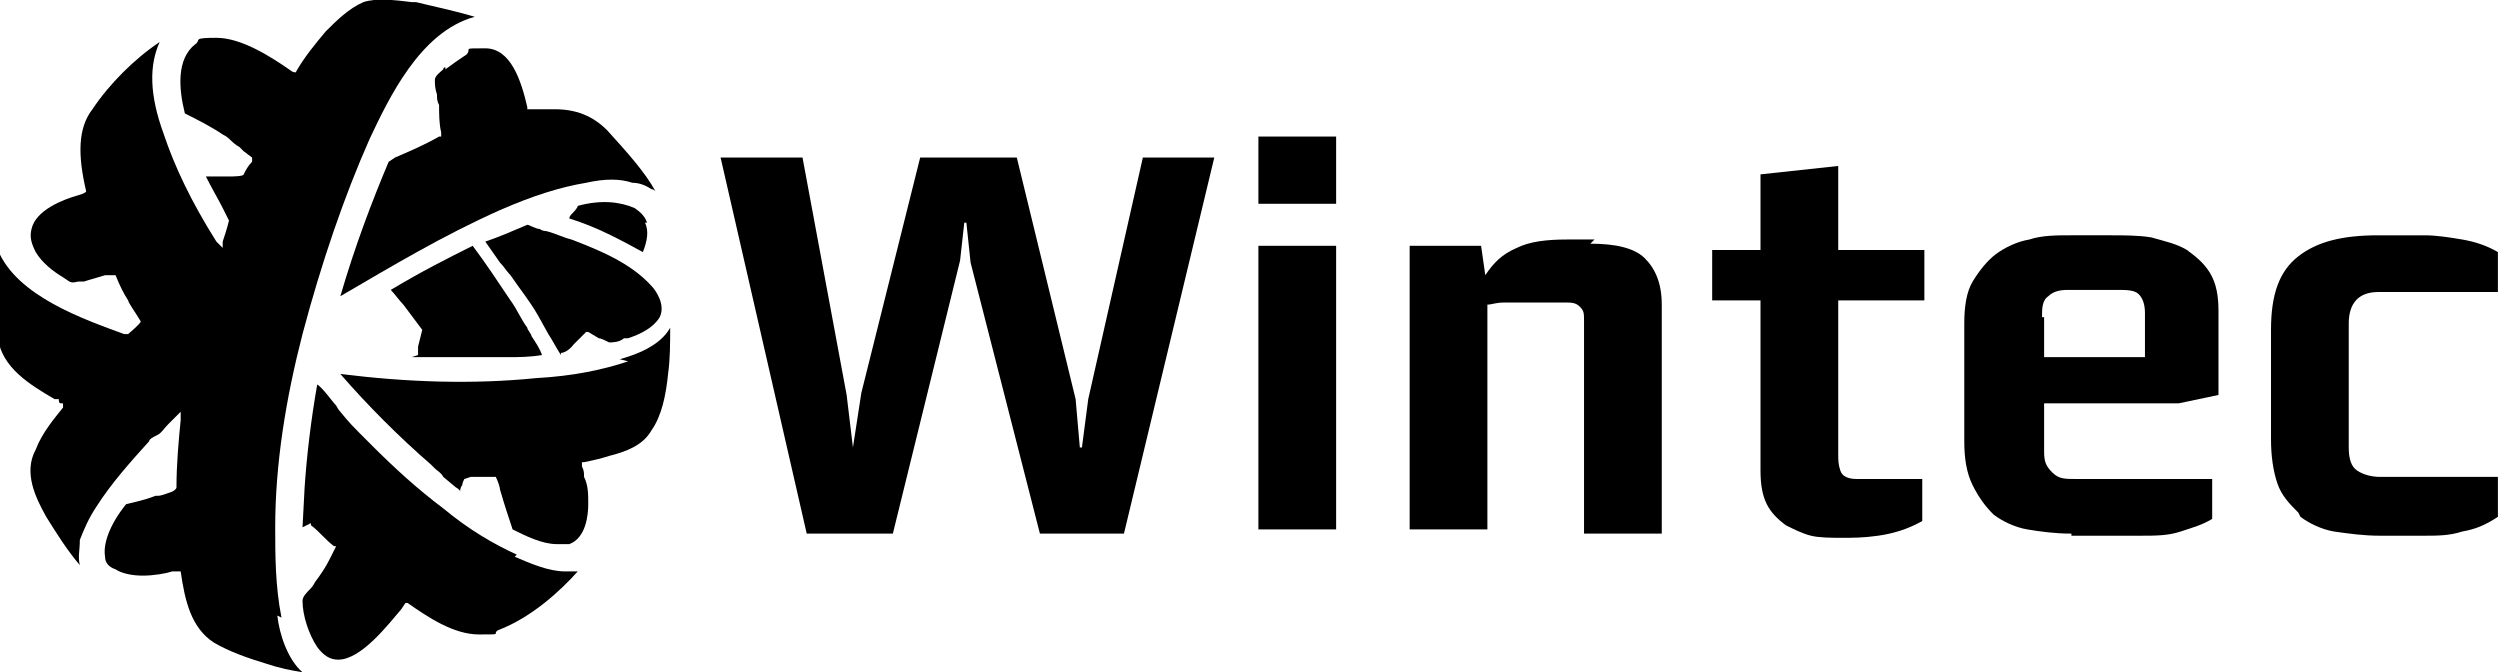
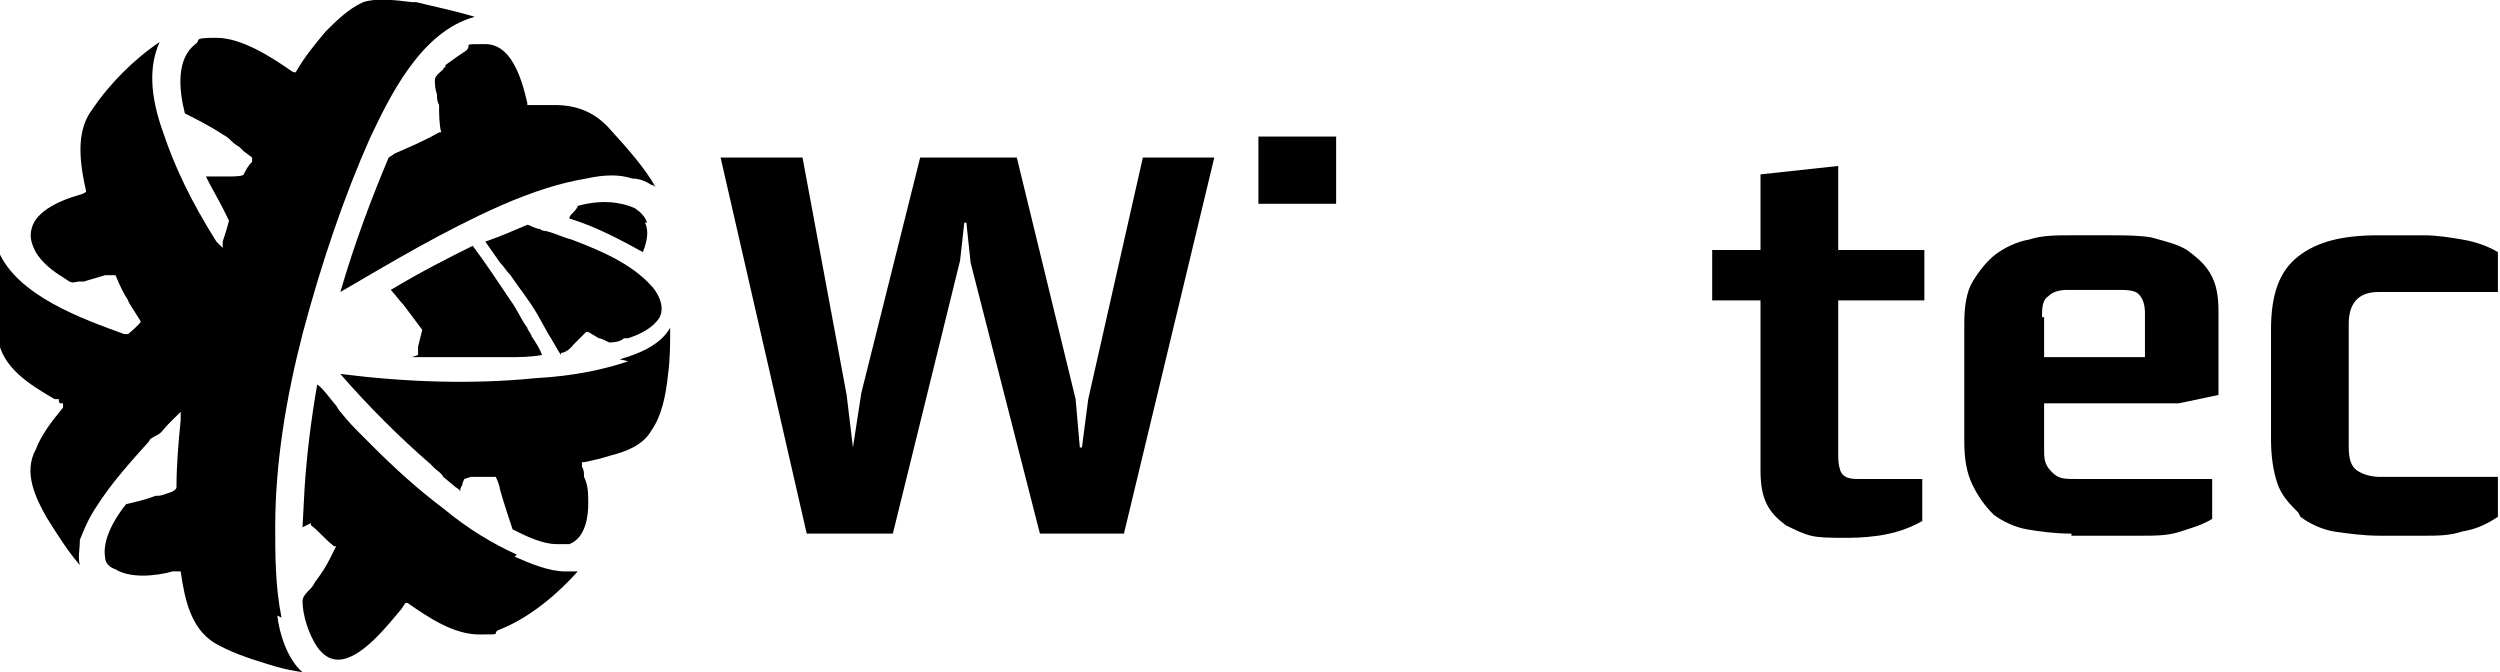
<svg xmlns="http://www.w3.org/2000/svg" id="Layer_1" version="1.1" viewBox="0 0 119 32">
  <g>
    <polygon points="51.8 19 51.5 21.3 51.4 21.3 51.2 19 48.4 7.5 43.8 7.5 41 18.7 40.6 21.3 40.6 21.3 40.3 18.8 38.2 7.5 34.3 7.5 38.4 25.4 42.5 25.4 45.7 12.4 45.9 10.6 46 10.6 46.2 12.5 49.5 25.4 53.5 25.4 57.8 7.5 54.4 7.5 51.8 19" />
    <rect x="59.9" y="6.5" width="3.7" height="3.2" />
-     <rect x="59.9" y="11.7" width="3.7" height="13.5" />
-     <path d="M75.9,11.4h-1.3c-1,0-1.8.1-2.4.4-.7.3-1.1.7-1.5,1.3l-.2-1.4h-3.4v13.5h3.7v-10.7c.2,0,.4-.1.8-.1.3,0,.7,0,1,0h1.9c.3,0,.5,0,.7.2s.2.3.2.7v10.1h3.7v-10.9c0-1-.3-1.7-.8-2.2-.5-.5-1.4-.7-2.6-.7h0Z" />
    <path d="M91.5,22.8h-3.1c-.4,0-.7-.1-.8-.4s-.1-.5-.1-.8v-7.3h4.1v-2.4h-4.1v-4l-3.7.4v3.6h-2.3v2.4h2.3v8.1c0,.7.1,1.2.3,1.6.2.4.5.7.9,1,.4.2.8.4,1.2.5s1,.1,1.5.1,1,0,1.7-.1c.7-.1,1.4-.3,2.1-.7v-1.9h0,0Z" />
    <path d="M98.6,25.5h3.3c.7,0,1.3,0,1.9-.2s1-.3,1.5-.6v-1.9h-6.5c-.5,0-.8,0-1.1-.3s-.4-.5-.4-1v-2.3h6.4l1.9-.4v-4c0-.7-.1-1.3-.4-1.8-.3-.5-.7-.8-1.1-1.1-.5-.3-1-.4-1.7-.6-.6-.1-1.3-.1-2-.1h-1.8c-.7,0-1.4,0-2,.2-.6.1-1.2.4-1.6.7s-.8.8-1.1,1.3-.4,1.2-.4,2v5.6c0,.8.1,1.5.4,2.1s.6,1,1,1.4c.4.3,1,.6,1.6.7.6.1,1.3.2,2.1.2h0ZM97.2,15.1c0-.4,0-.8.3-1,.2-.2.5-.3.9-.3h2.4c.4,0,.8,0,1,.2s.3.5.3.9v2.1h-4.8v-1.9h0,0Z" />
    <path d="M109.5,24.6c.4.3,1,.6,1.6.7.7.1,1.4.2,2.2.2h2.1c.6,0,1.2,0,1.8-.2.6-.1,1.1-.3,1.7-.7v-1.9h-5.6c-.4,0-.8-.1-1.1-.3-.3-.2-.4-.6-.4-1.1v-5.9c0-1,.5-1.5,1.4-1.5h5.7v-1.9c-.5-.3-1.1-.5-1.7-.6-.6-.1-1.2-.2-1.8-.2h-2.2c-1.7,0-2.9.3-3.8,1s-1.3,1.8-1.3,3.5v5.2c0,.8.1,1.5.3,2.1s.6,1,1,1.4h0Z" />
  </g>
  <g>
-     <path d="M21.2,3.2s-.1,0-.1.1c-.1.1-.4.3-.4.5,0,.2,0,.4.1.7,0,.2,0,.3.1.5,0,.4,0,.9.1,1.3v.2h-.1c-.7.4-1.4.7-2.1,1l-.3.2c-.8,1.9-1.6,4-2.3,6.4,2.4-1.4,4.9-2.9,7.6-4.1,1.6-.7,2.9-1.1,4.1-1.3.9-.2,1.6-.2,2.2,0,.3,0,.6.1.9.3,0,0,.1,0,.2.1-.5-.9-1.3-1.8-2.3-2.9-.7-.7-1.5-1-2.5-1s-.5,0-.7,0c-.1,0-.2,0-.3,0h-.3s0,0,0,0c0,0,0,0,0-.1-.3-1.3-.8-2.8-2-2.8s-.6,0-.9.3c-.3.2-.6.4-1,.7h0Z" />
+     <path d="M21.2,3.2s-.1,0-.1.1c-.1.1-.4.3-.4.5,0,.2,0,.4.1.7,0,.2,0,.3.1.5,0,.4,0,.9.1,1.3h-.1c-.7.4-1.4.7-2.1,1l-.3.2c-.8,1.9-1.6,4-2.3,6.4,2.4-1.4,4.9-2.9,7.6-4.1,1.6-.7,2.9-1.1,4.1-1.3.9-.2,1.6-.2,2.2,0,.3,0,.6.1.9.3,0,0,.1,0,.2.1-.5-.9-1.3-1.8-2.3-2.9-.7-.7-1.5-1-2.5-1s-.5,0-.7,0c-.1,0-.2,0-.3,0h-.3s0,0,0,0c0,0,0,0,0-.1-.3-1.3-.8-2.8-2-2.8s-.6,0-.9.3c-.3.2-.6.4-1,.7h0Z" />
    <path d="M30.8,10.6c-.1-.3-.3-.5-.6-.7-.7-.3-1.6-.4-2.7-.1,0,.1-.2.3-.3.4,0,0-.1.1-.1.2,1.3.4,2.4,1,3.5,1.6.2-.5.3-1,.1-1.4h0Z" />
    <path d="M13.4,29.4c-.3-1.5-.3-3-.3-4.3,0-3,.5-6.1,1.3-9.2.9-3.4,2-6.6,3.2-9.3.9-1.9,2.4-5.1,5-5.8-1-.3-2-.5-2.8-.7h-.2C18.8,0,17.9-.1,17.3.1c-.7.3-1.3.9-1.8,1.4-.5.6-1,1.2-1.4,1.9h0c0,.1-.2,0-.2,0-1-.7-2.4-1.6-3.6-1.6s-.7.1-1,.3c-.9.7-.8,2.1-.5,3.3.6.3,1.2.6,1.8,1,0,0,.2.1.3.2.1.1.3.3.5.4h0c.1.1.2.2.2.2l.4.3v.2c-.2.2-.3.4-.4.6h0c0,.1-.6.1-.6.1-.4,0-.8,0-1.2,0,.3.6.6,1.1.8,1.5h0c0,0,.3.6.3.6h0c-.1.4-.2.7-.3,1v.3c0,0-.3-.3-.3-.3-1.2-1.9-2-3.6-2.5-5.1-.7-1.9-.7-3.3-.2-4.4-1.2.8-2.4,2-3.2,3.2-.7.9-.7,2.2-.3,3.9h0c0,.1-.4.2-.4.2-.7.2-2,.7-2.2,1.6-.1.4,0,.7.2,1.1.3.5.8.9,1.3,1.2l.3.2c.2.1.3,0,.5,0,0,0,.2,0,.2,0,.3-.1.7-.2,1-.3h0s.5,0,.5,0h0c.2.5.4.9.6,1.2,0,.1.3.5.6,1h0c0,.1-.6.6-.6.6h-.2c-1.9-.7-5.1-1.8-6-4,0,.7,0,1.4,0,2v.4c0,.6,0,1.2,0,1.8.2,1.4,1.5,2.2,2.7,2.9h.2c0,.1,0,.2.1.2h.1c0,.1,0,.2,0,.2-.4.5-1,1.2-1.3,2-.6,1.1,0,2.3.5,3.2.5.8,1,1.6,1.6,2.3-.1-.4,0-.7,0-1.2.2-.5.4-1,.8-1.6.7-1.1,1.6-2.1,2.5-3.1,0-.1.2-.2.4-.3.2-.1.3-.3.5-.5l.6-.6v.4c-.1,1-.2,2.1-.2,3.2h0c0,.1-.2.2-.2.2h0c-.3.1-.5.2-.7.2h-.1c-.5.2-1,.3-1.4.4-.8,1-1.1,1.9-1,2.5,0,.3.2.5.5.6.3.2.8.3,1.3.3s1.1-.1,1.4-.2h.1s.3,0,.3,0h0c.2,1.4.5,2.7,1.6,3.4.7.4,1.5.7,2.5,1,.6.2,1.1.3,1.7.4-.7-.6-1.1-1.8-1.2-2.7,0,0,0,0,0,0Z" />
    <path d="M19.6,17c0,0,.2,0,.3,0,.2,0,.3,0,.5,0h1.4c.5,0,1,0,1.5,0h.9c.5,0,1,0,1.6-.1-.1-.3-.3-.6-.5-.9,0-.1-.2-.3-.2-.4-.3-.4-.5-.9-.8-1.3-.6-.9-1.2-1.8-1.8-2.6-1.2.6-2.4,1.2-3.9,2.1.2.2.4.5.6.7.3.4.6.8.9,1.2h0c0,0-.2.8-.2.8h0v.2c0,0,0,.1,0,.2,0,0,0,0,0,0Z" />
    <path d="M26.7,16.8h0c0,0,.3,0,.6-.4l.6-.6h.1c0,0,.5.3.5.3.1,0,.3.1.5.2.1,0,.5,0,.7-.2,0,0,.1,0,.2,0,.6-.2,1.2-.5,1.5-1,.3-.6-.2-1.3-.4-1.5-1-1.1-2.5-1.7-3.8-2.2-.4-.1-.8-.3-1.2-.4,0,0-.2,0-.3-.1-.2,0-.5-.2-.6-.2h0c-.7.3-1.4.6-2,.8.2.3.5.7.7,1,.2.2.3.4.5.6.4.6.9,1.2,1.3,1.9l.5.9c.2.3.4.7.6,1h0Z" />
    <path d="M29.9,17.2c-1.2.4-2.6.7-4.4.8-3,.3-6.1.2-9.3-.2,1.3,1.5,2.8,3,4.3,4.3l.2.2c.1.1.3.2.4.4l.6.5c0,0,.2.1.2.2,0,0,0-.2.1-.3,0-.1.1-.3.1-.3h0c0,0,.3-.1.3-.1.2,0,.5,0,.7,0h.5s0,0,0,0c.1.2.2.5.2.6h0c.2.7.4,1.3.6,1.9.6.3,1.4.7,2.1.7s.4,0,.6,0c.8-.3.9-1.4.9-1.9,0-.5,0-.9-.2-1.3,0-.2,0-.3-.1-.5v-.2s.1,0,.1,0c.5-.1.9-.2,1.2-.3h0c.8-.2,1.6-.5,2-1.2.5-.7.7-1.7.8-2.7.1-.7.1-1.5.1-2.2-.5.9-1.7,1.3-2.4,1.5h0s0,0,0,0Z" />
    <path d="M24.6,26.4c-1.1-.5-2.3-1.2-3.5-2.2-1.2-.9-2.3-1.9-3.4-3s-1-1-1.5-1.6c0,0-.1-.1-.2-.3-.2-.2-.6-.8-.9-1-.3,1.7-.5,3.4-.6,4.9h0c0,0-.1,1.9-.1,1.9l.4-.2h0c0,0,0,.1,0,.1.4.3.7.7,1.1,1h.1c0,0-.3.6-.3.6-.2.4-.4.7-.7,1.1,0,0-.1.2-.2.3-.2.2-.4.4-.4.6,0,.7.3,1.6.7,2.2.3.4.6.6,1,.6,1.1,0,2.4-1.7,3-2.4h0l.2-.3h.1c1,.7,2.2,1.5,3.4,1.5s.6,0,.9-.2c1.6-.6,3-1.9,3.8-2.8-.2,0-.4,0-.6,0-.8,0-1.7-.4-2.4-.7h0Z" />
  </g>
</svg>